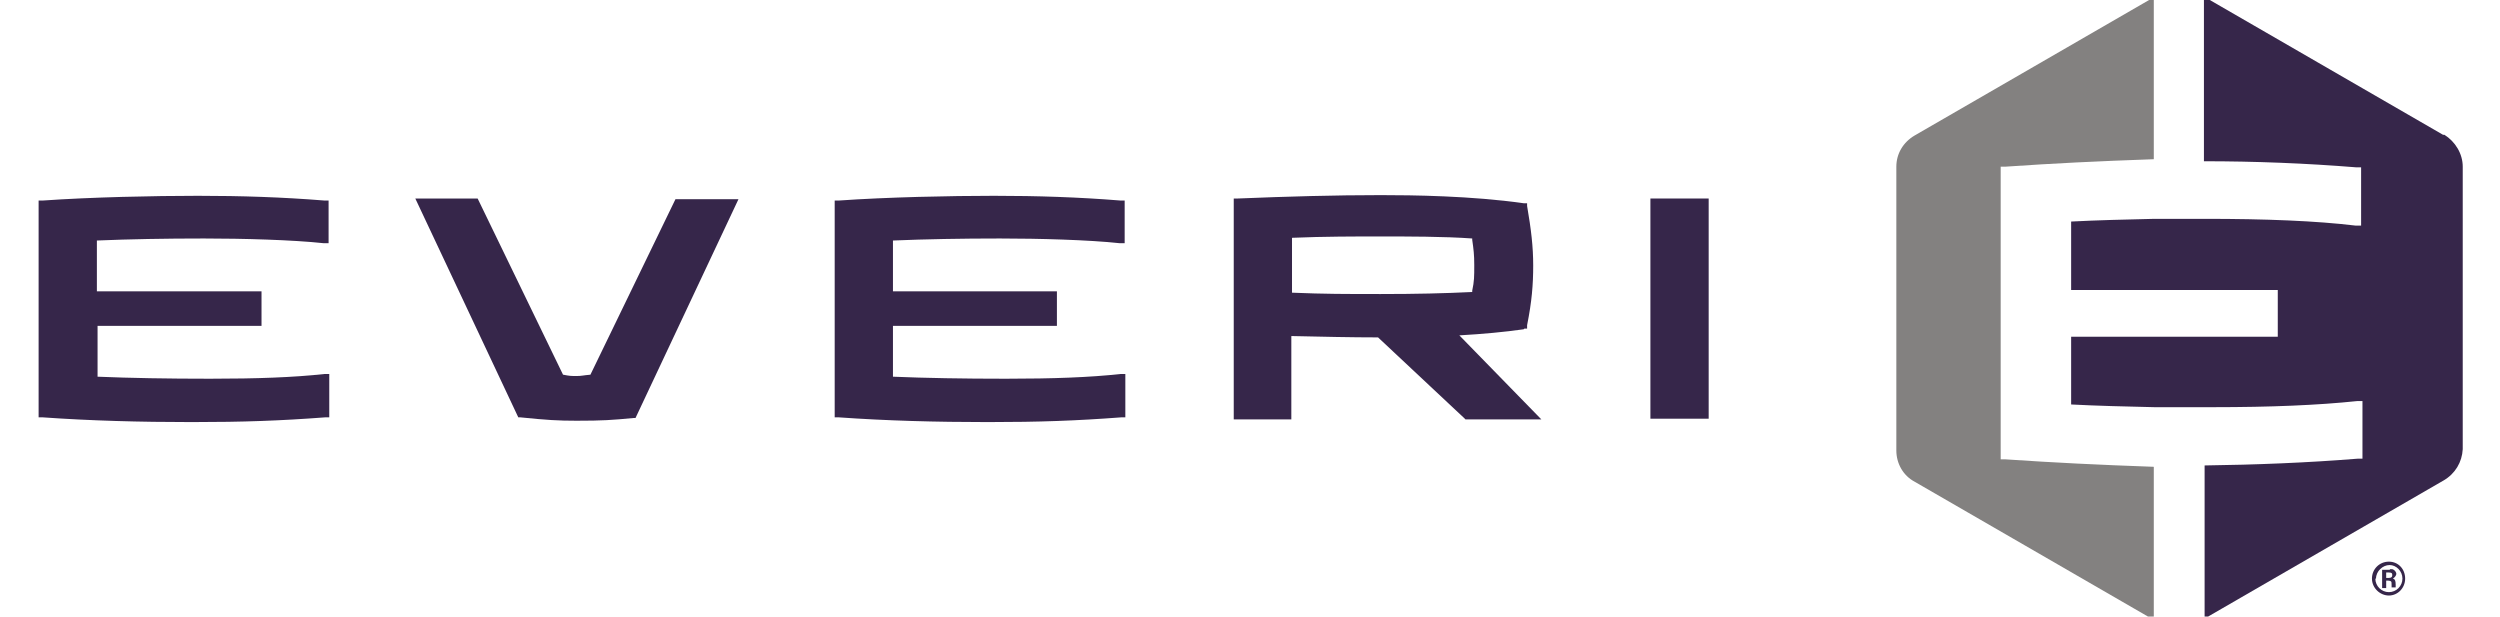
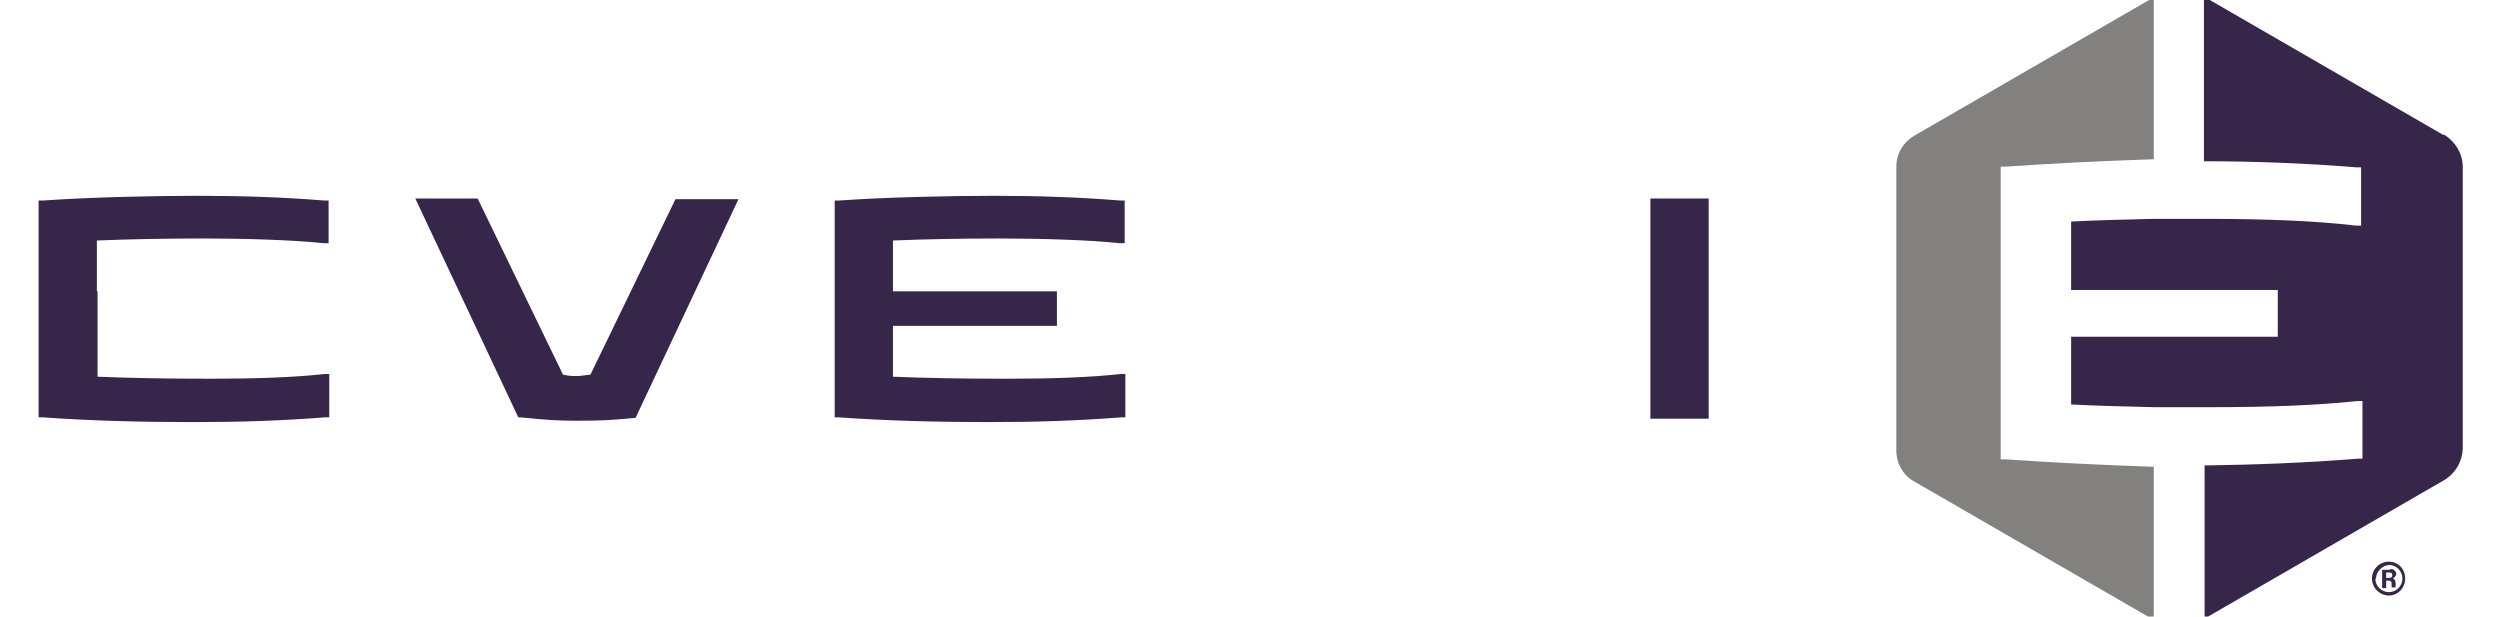
<svg xmlns="http://www.w3.org/2000/svg" id="a" version="1.1" viewBox="0 0 369 91">
  <defs>
    <style>
      .st0 {
        fill: #36264a;
      }

      .st1 {
        fill: #838180;
      }
    </style>
  </defs>
  <g>
    <path class="st0" d="M360.6,19.9L325.3-.5v24.3c7.5,0,15.1.3,22.5.9h.7v8.6h-.8c-5.8-.7-13.3-1-22.2-1h-7.5c-4.3.1-8.5.2-12.3.4v10.1h30.5v6.9h-30.5v10c3.8.2,7.9.3,12.3.4.3,0,.6,0,.9,0,2.1,0,4.3,0,6.5,0h1.2c8.6,0,15.6-.3,21.3-.9h.8c0,0,0,8.5,0,8.5h-.7c-7.4.6-15.1.9-22.6,1v22.6l35.3-20.4c1.7-1,2.7-2.7,2.8-4.6V24.6c0-1.9-1.1-3.7-2.7-4.7h0Z" />
    <path class="st1" d="M296,24.6c7.3-.5,13.4-.8,21.9-1.1V-.4l-35.3,20.4c-1.7,1-2.7,2.7-2.7,4.6v41.9c0,1.9,1,3.7,2.7,4.6l35.3,20.4v-22.6c-8.4-.3-14.5-.6-21.9-1.1h-.7V24.6h.7c0,0,0,0,0,0Z" />
  </g>
  <g>
-     <path class="st0" d="M31,55.9c-6.2,0-11.8-.1-16.6-.3v-7.5h24.2v-5.1H14.3v-7.5c4.8-.2,10.1-.3,15.8-.3s13.1.2,17.7.7h.7c0,0,0-6.3,0-6.3h-.6c-6.2-.5-12.3-.7-18.7-.7s-15.8.2-22.9.7h-.6v32h.6c7,.5,14.4.7,22,.7s13.1-.2,19.7-.7h.6v-6.4h-.7c-4.5.5-10,.7-16.9.7h0Z" />
+     <path class="st0" d="M31,55.9c-6.2,0-11.8-.1-16.6-.3v-7.5v-5.1H14.3v-7.5c4.8-.2,10.1-.3,15.8-.3s13.1.2,17.7.7h.7c0,0,0-6.3,0-6.3h-.6c-6.2-.5-12.3-.7-18.7-.7s-15.8.2-22.9.7h-.6v32h.6c7,.5,14.4.7,22,.7s13.1-.2,19.7-.7h.6v-6.4h-.7c-4.5.5-10,.7-16.9.7h0Z" />
    <path class="st0" d="M87.2,55.3c-1.2.1-1.3.2-2.1.2s-1,0-2-.2l-12.6-26h-9.2l15.2,32.3h.3c3.9.4,5.6.5,8.3.5,3.9,0,5.2-.1,8.4-.4h.3s15.2-32.3,15.2-32.3h-9.3l-12.6,26h0Z" />
    <path class="st0" d="M148.4,55.9c-6.2,0-11.8-.1-16.6-.3v-7.5h24.2v-5.1h-24.2v-7.5c4.8-.2,10.1-.3,15.8-.3s13.1.2,17.7.7h.7c0,0,0-6.3,0-6.3h-.6c-6.2-.5-12.3-.7-18.7-.7s-15.8.2-22.9.7h-.6v32h.6c7,.5,14.4.7,22,.7s13.1-.2,19.7-.7h.6v-6.4h-.7c-4.5.5-10,.7-16.9.7h0Z" />
    <rect class="st0" x="243.6" y="29.3" width="8.6" height="32.5" />
-     <path class="st0" d="M225,48.5h.4c0,0,0-.5,0-.5.7-3.5.9-6,.9-8.8s-.3-5.3-.9-8.8v-.4c0,0-.5,0-.5,0-7.7-1.1-16.5-1.2-21.1-1.2-6.7,0-13.8.2-21.1.5h-.6v32.6h8.5v-12.3c4.6.1,8.8.2,12.8.2l12.7,11.9.2.2h11.2l-12.1-12.4c3.5-.2,6.7-.5,9.5-.9h0ZM217.6,39.2c0,1.6,0,2.3-.3,3.7v.2c-4.1.2-8.3.3-13.5.3s-8.3,0-13.1-.2v-8.1c4.8-.2,9.3-.2,13.1-.2s9.4,0,13.5.3v.2c.2,1.4.3,2.2.3,3.7h0Z" />
  </g>
  <path class="st0" d="M355,85.4c0,1.4-1.1,2.5-2.4,2.5s-2.5-1.1-2.5-2.5,1.1-2.5,2.5-2.5,2.4,1.1,2.4,2.5ZM350.6,85.4c0,1.1.9,2,2,2s2-.9,2-2-.9-2-1.9-2-2,.9-2,2h0ZM352.7,84c.3,0,.5,0,.6.1.2.1.4.4.4.6s-.2.5-.5.7c.3.1.4.3.4.9,0,.2,0,.3,0,.4h-.6c0,0,0-.1,0-.3,0-.4,0-.5-.1-.6,0,0-.2-.1-.4-.1h-.3v1.1h-.6v-2.7h1.2,0ZM352.2,85.3h.4c.3,0,.5-.1.5-.4s-.1-.4-.5-.4h-.4v.8h0Z" />
</svg>